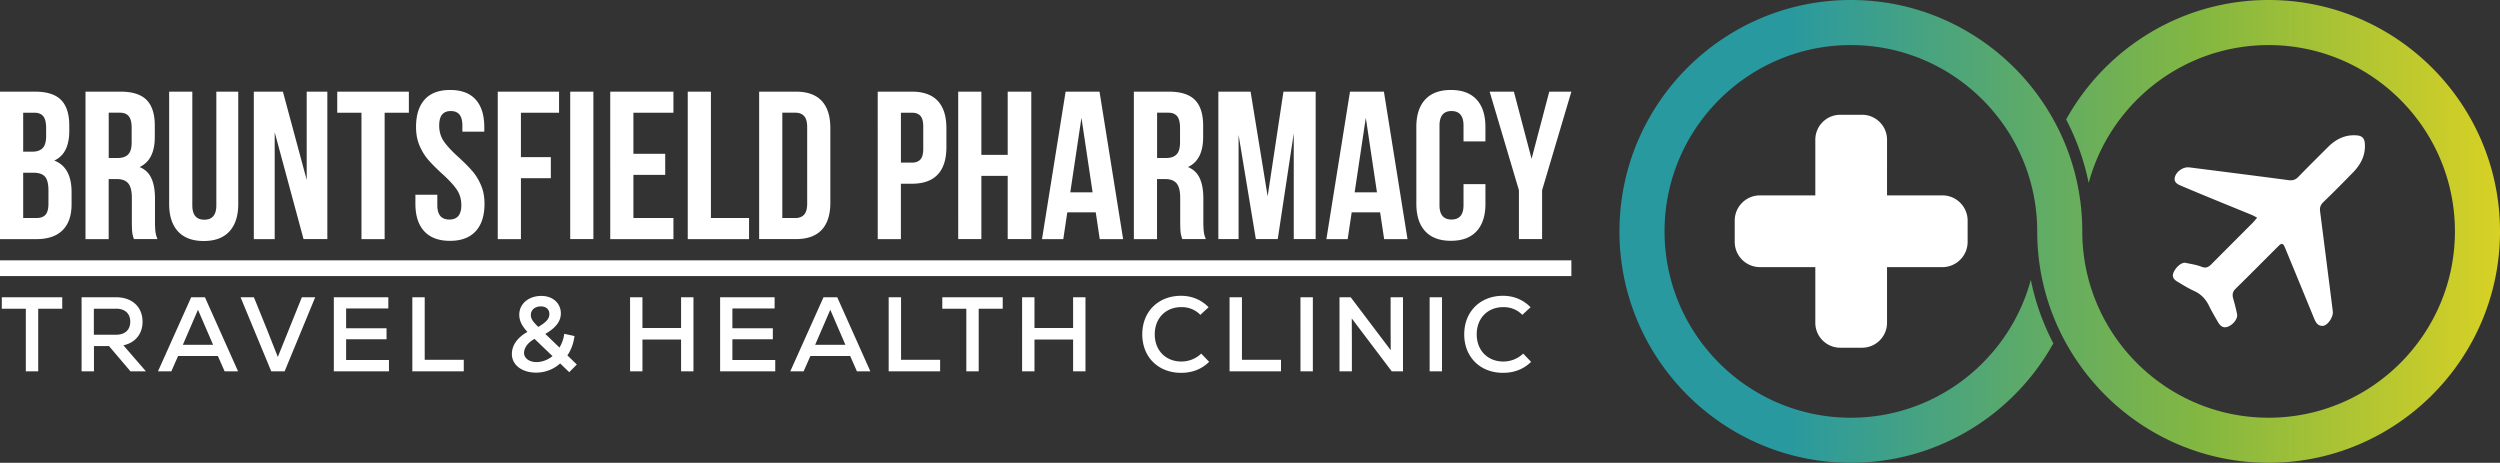
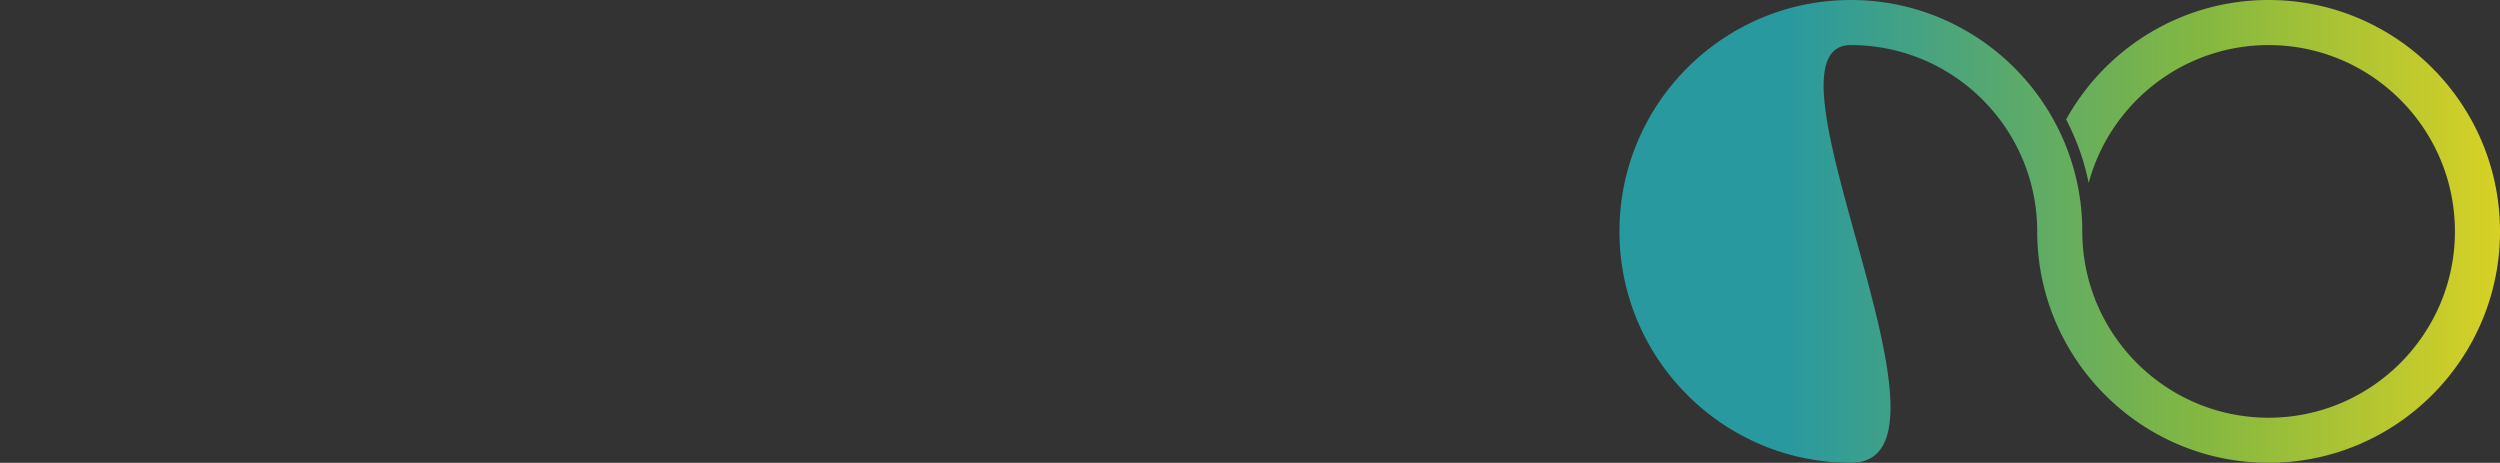
<svg xmlns="http://www.w3.org/2000/svg" data-name="Layer 2" viewBox="0 0 1109.24 205.34">
  <rect x="0" y="0" width="1109.24" height="205.34" fill="#333333" stroke="none" />
  <defs>
    <linearGradient id="a" x1="718.55" x2="1109.24" y1="102.67" y2="102.67" gradientUnits="userSpaceOnUse">
      <stop offset=".19" stop-color="#2999a0" />
      <stop offset=".66" stop-color="#83b741" />
      <stop offset="1" stop-color="#d8d125" />
    </linearGradient>
  </defs>
  <g data-name="Layer 1">
-     <path d="M27.1 44.36c2.43 2.46 3.64 6.25 3.64 11.36v2.34c0 3.36-.55 6.14-1.64 8.32-1.09 2.18-2.76 3.8-5 4.86 5.11 2 7.66 6.67 7.66 14.02v5.33c0 5.05-1.32 8.89-3.97 11.54-2.65 2.65-6.53 3.97-11.64 3.97H0V40.66h15.51c5.3 0 9.16 1.23 11.59 3.69ZM10.28 67.3h4.02c2.06 0 3.6-.53 4.63-1.59 1.03-1.06 1.54-2.83 1.54-5.33v-3.64c0-2.37-.42-4.08-1.26-5.14-.84-1.06-2.17-1.59-3.97-1.59h-4.95V67.3Zm0 29.44h5.89c1.81 0 3.15-.48 4.02-1.45.87-.97 1.31-2.63 1.31-5v-5.7c0-2.99-.51-5.06-1.54-6.22-1.03-1.15-2.73-1.73-5.09-1.73h-4.58v20.09Zm48.41 6.36c-.13-.93-.19-2.62-.19-5.05V87.77c0-2.99-.53-5.12-1.59-6.4-1.06-1.28-2.77-1.92-5.14-1.92h-3.55v26.64H37.94V40.66h15.51c5.3 0 9.16 1.23 11.59 3.69 2.43 2.46 3.64 6.25 3.64 11.36v5.14c0 6.73-2.24 11.15-6.73 13.27 2.43 1 4.17 2.66 5.23 5 1.06 2.34 1.59 5.31 1.59 8.93v10.09c0 1.87.06 3.38.19 4.53.12 1.15.43 2.29.93 3.41H59.42c-.37-1.06-.62-2.06-.75-2.99Zm-10.46-33h4.02c2.06 0 3.6-.53 4.63-1.59 1.03-1.06 1.54-2.83 1.54-5.33v-6.45c0-2.37-.42-4.08-1.26-5.14-.84-1.06-2.17-1.59-3.97-1.59h-4.95v20.09Zm37.1 21.03c0 4.24 1.78 6.35 5.33 6.35s5.33-2.12 5.33-6.35V40.66h9.72v49.82c0 5.3-1.31 9.36-3.93 12.2s-6.42 4.25-11.4 4.25-8.79-1.42-11.4-4.25c-2.62-2.83-3.93-6.9-3.93-12.2V40.66h10.28v50.47Zm36.54 14.96h-9.25V40.66h12.9l10.56 39.16V40.66h9.16v65.42h-10.56l-12.8-47.39v47.39Zm59.54-65.43v9.35h-10.75v56.08h-10.28V50.01h-10.75v-9.35h31.78Zm7.01 3.51c2.55-2.83 6.32-4.25 11.31-4.25s8.75 1.42 11.31 4.25c2.55 2.84 3.83 6.9 3.83 12.2v2.06h-9.72v-2.71c0-2.24-.44-3.88-1.31-4.91-.87-1.03-2.15-1.54-3.83-1.54s-2.96.51-3.83 1.54c-.87 1.03-1.31 2.66-1.31 4.91 0 2.74.73 5.14 2.2 7.2 1.46 2.06 3.66 4.39 6.59 7.01 2.43 2.24 4.39 4.22 5.89 5.94 1.5 1.71 2.77 3.79 3.83 6.22 1.06 2.43 1.59 5.2 1.59 8.32 0 5.3-1.31 9.36-3.93 12.2s-6.42 4.25-11.4 4.25-8.79-1.42-11.4-4.25c-2.62-2.83-3.93-6.9-3.93-12.2v-4.02h9.72v4.67c0 4.24 1.78 6.35 5.33 6.35s5.33-2.12 5.33-6.35c0-2.74-.73-5.14-2.2-7.2-1.46-2.06-3.66-4.39-6.59-7.01-2.43-2.24-4.39-4.22-5.89-5.94-1.5-1.71-2.77-3.79-3.83-6.22-1.06-2.43-1.59-5.2-1.59-8.32 0-5.3 1.28-9.36 3.83-12.2Zm55.98 25.56v9.35h-13.27v27.01h-10.28V40.66h27.2v9.35h-16.92v19.72h13.27Zm18.88-29.07v65.42H253V40.66h10.28Zm31.87 27.57v9.35h-14.11v19.16h17.76v9.35h-28.04V40.66h28.04v9.35h-17.76v18.22h14.11Zm20.28-27.57v56.08h16.92v9.35h-27.2V40.66h10.28Zm37.66 0c5.11 0 8.94 1.37 11.5 4.11 2.55 2.74 3.83 6.76 3.83 12.06v33.09c0 5.3-1.28 9.32-3.83 12.06-2.56 2.74-6.39 4.11-11.5 4.11h-16.26V40.66h16.26Zm-5.98 56.08h5.79c1.68 0 2.97-.5 3.88-1.5.9-1 1.36-2.62 1.36-4.86V56.36c0-2.24-.45-3.86-1.36-4.86-.9-1-2.2-1.5-3.88-1.5h-5.79v46.73Zm68.97-51.96c2.55 2.74 3.83 6.76 3.83 12.06v8.51c0 5.3-1.28 9.32-3.83 12.06-2.56 2.74-6.39 4.11-11.5 4.11h-4.86v24.58h-10.28V40.66h15.14c5.11 0 8.94 1.37 11.5 4.11Zm-16.35 27.38h4.86c1.68 0 2.94-.47 3.79-1.4.84-.93 1.26-2.52 1.26-4.77v-9.81c0-2.24-.42-3.83-1.26-4.77-.84-.93-2.1-1.4-3.79-1.4h-4.86v22.15Zm25.42 33.93V40.66h10.28V68.7h11.68V40.66h10.47v65.42h-10.47V78.04h-11.68v28.04h-10.28Zm62.8 0-1.78-11.87h-12.62l-1.78 11.87h-9.44l10.47-65.42h15.05l10.47 65.42h-10.37Zm-3.17-20.75-4.95-33.09-4.95 33.09h9.91Zm39.06 17.76c-.13-.93-.19-2.62-.19-5.05V87.77c0-2.99-.53-5.12-1.59-6.4-1.06-1.28-2.77-1.92-5.14-1.92h-3.55v26.64h-10.28V40.66h15.51c5.3 0 9.16 1.23 11.59 3.69 2.43 2.46 3.64 6.25 3.64 11.36v5.14c0 6.73-2.24 11.15-6.73 13.27 2.43 1 4.17 2.66 5.23 5 1.06 2.34 1.59 5.31 1.59 8.93v10.09c0 1.87.06 3.38.19 4.53.12 1.15.43 2.29.93 3.41h-10.47c-.37-1.06-.62-2.06-.75-2.99Zm-10.46-33h4.02c2.06 0 3.6-.53 4.63-1.59 1.03-1.06 1.54-2.83 1.54-5.33v-6.45c0-2.37-.42-4.08-1.26-5.14-.84-1.06-2.17-1.59-3.97-1.59h-4.95v20.09Zm56.07-29.44h14.3v65.42h-9.72V59.16l-7.1 46.92h-9.72l-7.66-46.26v46.26h-8.97V40.66h14.3l7.57 46.45 7.01-46.45Zm44.68 65.43-1.78-11.87h-12.62l-1.78 11.87h-9.44l10.47-65.42h15.05l10.47 65.42h-10.37Zm-3.18-20.75L606 52.25l-4.95 33.09h9.91Zm48.13 5.05c0 5.3-1.31 9.36-3.93 12.2s-6.42 4.25-11.4 4.25-8.79-1.42-11.4-4.25c-2.62-2.83-3.93-6.9-3.93-12.2V56.37c0-5.3 1.31-9.36 3.93-12.2 2.62-2.83 6.42-4.25 11.4-4.25s8.79 1.42 11.4 4.25c2.62 2.84 3.93 6.9 3.93 12.2v6.36h-9.72v-7.01c0-4.3-1.78-6.45-5.33-6.45s-5.33 2.15-5.33 6.45v35.33c0 4.24 1.78 6.35 5.33 6.35s5.33-2.12 5.33-6.35V81.7h9.72v8.69Zm1.87-49.73h10.75l7.85 29.81 7.85-29.81h9.81L684.22 84.4v21.68h-10.28V84.4l-12.99-43.74ZM27.61 136.97H16.95v27.8h-5.49v-27.8H.8v-5.07h26.81v5.07Zm20.75 16.58h-6.67v11.22H36.2V131.9h15.4c7.04 0 11.65 4.32 11.65 10.84 0 5.45-3.24 9.34-8.5 10.47l10 11.55h-6.86l-9.53-11.22Zm3.19-16.58h-9.91v11.55h9.91c3.9 0 6.25-2.16 6.25-5.78s-2.35-5.78-6.25-5.78Zm45.11 20.99H79.01l-3 6.81h-5.92l14.74-32.87h6.1l14.7 32.87h-5.96l-3-6.81Zm-15.54-4.98h13.43l-6.71-15.54-6.71 15.54Zm58.73-21.08-13.57 32.87h-5.92l-13.62-32.87h5.92l5.54 13.66 5.07 12.82 10.66-26.48h5.92Zm32.73 27.84v5.02h-24.46v-32.87h24.18v4.97h-18.73v8.78h17.94v4.88h-17.94v9.2h19.02Zm10.37-27.84h5.49v27.75h17.33v5.12h-22.82V131.9Zm69.62 33.24-4.04-3.9c-2.86 2.63-6.71 4.09-10.66 4.09-6.34 0-10.75-3.43-10.75-8.26 0-3.85 2.39-7.28 6.9-9.81-2.54-2.72-3.62-5.07-3.62-7.65 0-4.79 4.13-8.31 9.81-8.31 5.07 0 8.64 3.24 8.64 7.79 0 3.43-2.25 6.39-6.9 9.06l6.29 6.06c1.17-1.97 1.88-4.09 2.11-6.1l4.55.99c-.42 3.24-1.46 6.1-3.15 8.59l4.18 4.04-3.38 3.43Zm-7.42-7.13-7.98-7.65c-2.96 1.64-4.65 3.95-4.65 6.25s2.3 4.04 5.49 4.04c2.53 0 4.98-.94 7.14-2.63Zm-9.62-18.31c0 1.64.61 2.68 3.29 5.35 3.66-2.16 4.93-3.66 4.93-5.73s-1.46-3.38-3.76-3.38c-2.68 0-4.46 1.6-4.46 3.76Zm72.15-7.8v32.87h-5.49v-14.13h-17.14v14.13h-5.49V131.9h5.49v13.62h17.14V131.9h5.49Zm36.29 27.84v5.02h-24.46v-32.87h24.18v4.97h-18.73v8.78h17.94v4.88h-17.94v9.2h19.02Zm33.24-1.78h-17.65l-3 6.81h-5.92l14.74-32.87h6.1l14.7 32.87h-5.96l-3-6.81Zm-15.54-4.98h13.43l-6.71-15.54-6.71 15.54Zm32.63-21.08h5.49v27.75h17.33v5.12H394.3V131.9Zm50.6 5.07h-10.66v27.8h-5.49v-27.8h-10.66v-5.07h26.81v5.07Zm36.72-5.07v32.87h-5.49v-14.13h-17.14v14.13h-5.49V131.9h5.49v13.62h17.14V131.9h5.49Zm25.2 16.43c0-10.05 7.09-17.09 17.18-17.09 4.79 0 8.97 1.74 12.25 5.07l-3.66 3.38c-2.25-2.26-5.02-3.43-8.4-3.43-6.99 0-11.83 4.93-11.83 12.07s4.84 12.07 11.83 12.07c3.29 0 6.48-1.27 8.78-3.52l3.52 3.66c-3.29 3.24-7.47 4.88-12.44 4.88-10.19 0-17.23-7.04-17.23-17.09Zm38.73-16.43h5.49v27.75h17.33v5.12h-22.82V131.9Zm31.46 0h5.49v32.87h-5.49V131.9Zm45.49 0v32.87h-4.98l-17.75-23.48.05 10.47v13.01h-5.49V131.9h4.98l17.75 23.48-.05-9.82V131.9h5.49Zm11.82 0h5.49v32.87h-5.49V131.9Zm15.35 16.43c0-10.05 7.09-17.09 17.18-17.09 4.79 0 8.97 1.74 12.25 5.07l-3.66 3.38c-2.25-2.26-5.02-3.43-8.4-3.43-6.99 0-11.83 4.93-11.83 12.07s4.84 12.07 11.83 12.07c3.29 0 6.48-1.27 8.78-3.52l3.52 3.66c-3.29 3.24-7.47 4.88-12.44 4.88-10.19 0-17.23-7.04-17.23-17.09ZM0 115.5h697.21v7H0zm1044.01-38.97c-4.33 4.44-8.69 8.86-13.16 13.15-1.29 1.24-1.65 2.49-1.43 4.13.99 7.68 1.96 15.37 2.94 23.05.9 7.12 1.83 14.24 2.7 21.36.29 2.37-2.26 6.22-4.39 6.36-2.5.16-3.32-1.87-4.12-3.81-4.2-10.26-8.42-20.51-12.65-30.75-.9-2.19-1.47-2.33-3.08-.73-6.3 6.28-12.55 12.6-18.9 18.83-1.38 1.35-1.53 2.7-1.04 4.41a94.66 94.66 0 0 1 1.71 6.88c.4 1.94-1.78 4.75-4.24 5.59-2.19.75-3.37-.61-4.32-2.24-1.35-2.33-2.71-4.66-3.9-7.07-1.45-2.96-3.48-5.18-6.56-6.57-2.59-1.17-5.03-2.7-7.48-4.16-1.59-.95-2.58-2.18-1.62-4.24 1.11-2.37 3.58-4.46 5.24-4.1 2.39.51 4.86.84 7.1 1.74 2.04.82 3.19.08 4.48-1.22 5.98-6.03 11.99-12.02 17.98-18.03.68-.68 1.28-1.44 2.23-2.52-1.05-.55-1.65-.92-2.3-1.19-5.2-2.14-10.41-4.24-15.61-6.38-5.35-2.2-10.71-4.4-16.03-6.68-1.6-.68-3.17-1.6-2.55-3.81.72-2.56 3.76-4.6 6.41-4.26 14.65 1.86 29.29 3.71 43.93 5.65 1.79.24 3.09-.08 4.37-1.4 4.32-4.45 8.74-8.8 13.12-13.19 3.56-3.58 7.71-5.7 12.91-5.26 2.19.18 3.34 1.21 3.52 3.54.4 5.23-1.79 9.36-5.27 12.94Zm-263.12 41.99h24.56v24.69c0 6.12 4.96 11.07 11.07 11.07h9.68c6.12 0 11.07-4.96 11.07-11.07v-24.69h24.56c6.19 0 11.2-5.02 11.2-11.2v-9.43c0-6.19-5.02-11.2-11.2-11.2h-24.56V62c0-6.12-4.96-11.07-11.07-11.07h-9.68c-6.12 0-11.07 4.96-11.07 11.07v24.69h-24.56c-6.19 0-11.2 5.02-11.2 11.2v9.43c0 6.19 5.02 11.2 11.2 11.2Z" style="fill:#fff" />
-     <path d="M1006.57 0c-38.62 0-72.32 21.42-89.84 53.01 4.58 8.75 7.99 18.21 10.01 28.16 9.48-35.2 41.67-61.17 79.83-61.17 45.58 0 82.67 37.08 82.67 82.67s-37.09 82.67-82.67 82.67c-38.16 0-70.35-25.98-79.83-61.17a82.483 82.483 0 0 1-2.84-21.5c0-15.81-3.59-30.79-10-44.18-.89-1.86-1.83-3.69-2.84-5.49-17.52-31.58-51.23-53-89.84-53-56.61 0-102.67 46.05-102.67 102.67s46.06 102.67 102.67 102.67c38.61 0 72.31-21.42 89.84-53-4.58-8.75-7.98-18.21-10-28.17-9.48 35.19-41.68 61.17-79.84 61.17-45.58 0-82.67-37.09-82.67-82.67S775.64 20 821.22 20c38.16 0 70.36 25.97 79.84 61.17a82.426 82.426 0 0 1 2.84 21.5c0 15.8 3.59 30.78 10 44.17.88 1.86 1.83 3.69 2.84 5.49 17.52 31.59 51.22 53.01 89.83 53.01 56.61 0 102.67-46.06 102.67-102.67S1063.18 0 1006.57 0Z" style="fill:url(#a)" />
+     <path d="M1006.57 0c-38.62 0-72.32 21.42-89.84 53.01 4.58 8.75 7.99 18.21 10.01 28.16 9.48-35.2 41.67-61.17 79.83-61.17 45.58 0 82.67 37.08 82.67 82.67s-37.09 82.67-82.67 82.67c-38.16 0-70.35-25.98-79.83-61.17a82.483 82.483 0 0 1-2.84-21.5c0-15.81-3.59-30.79-10-44.18-.89-1.86-1.83-3.69-2.84-5.49-17.52-31.58-51.23-53-89.84-53-56.61 0-102.67 46.05-102.67 102.67s46.06 102.67 102.67 102.67S775.64 20 821.22 20c38.16 0 70.36 25.97 79.84 61.17a82.426 82.426 0 0 1 2.84 21.5c0 15.8 3.59 30.78 10 44.17.88 1.86 1.83 3.69 2.84 5.49 17.52 31.59 51.22 53.01 89.83 53.01 56.61 0 102.67-46.06 102.67-102.67S1063.18 0 1006.57 0Z" style="fill:url(#a)" />
  </g>
</svg>